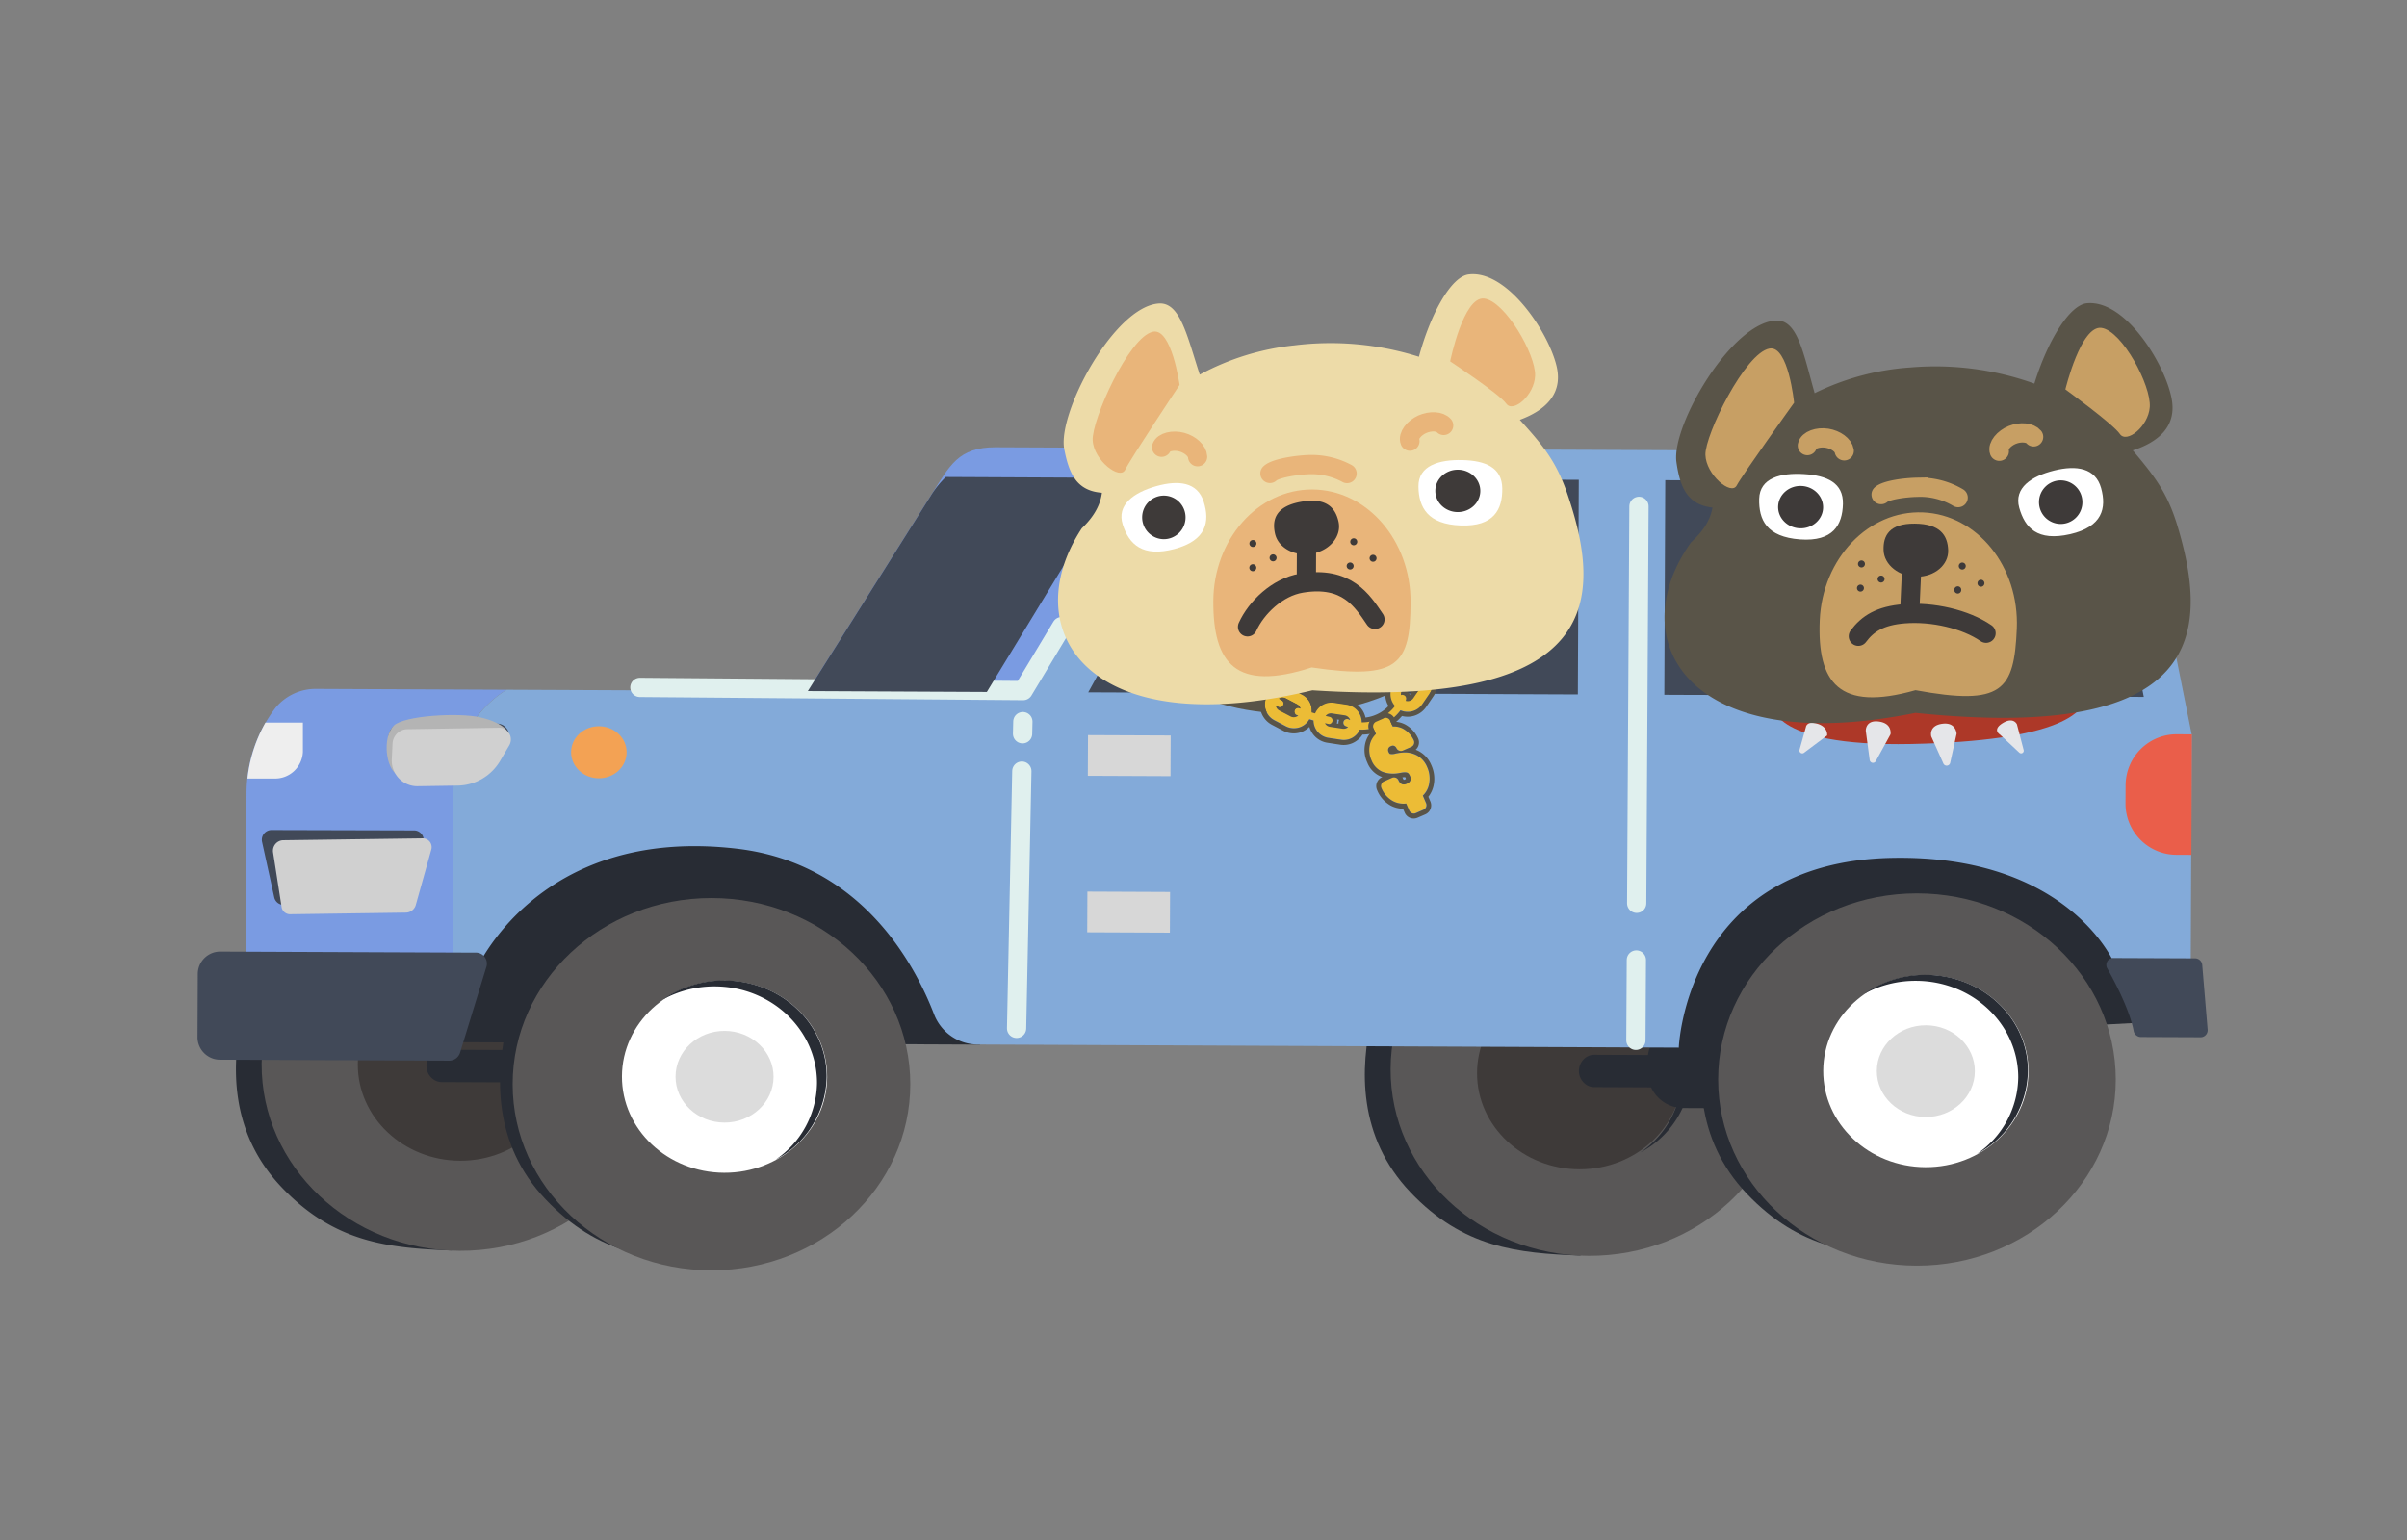
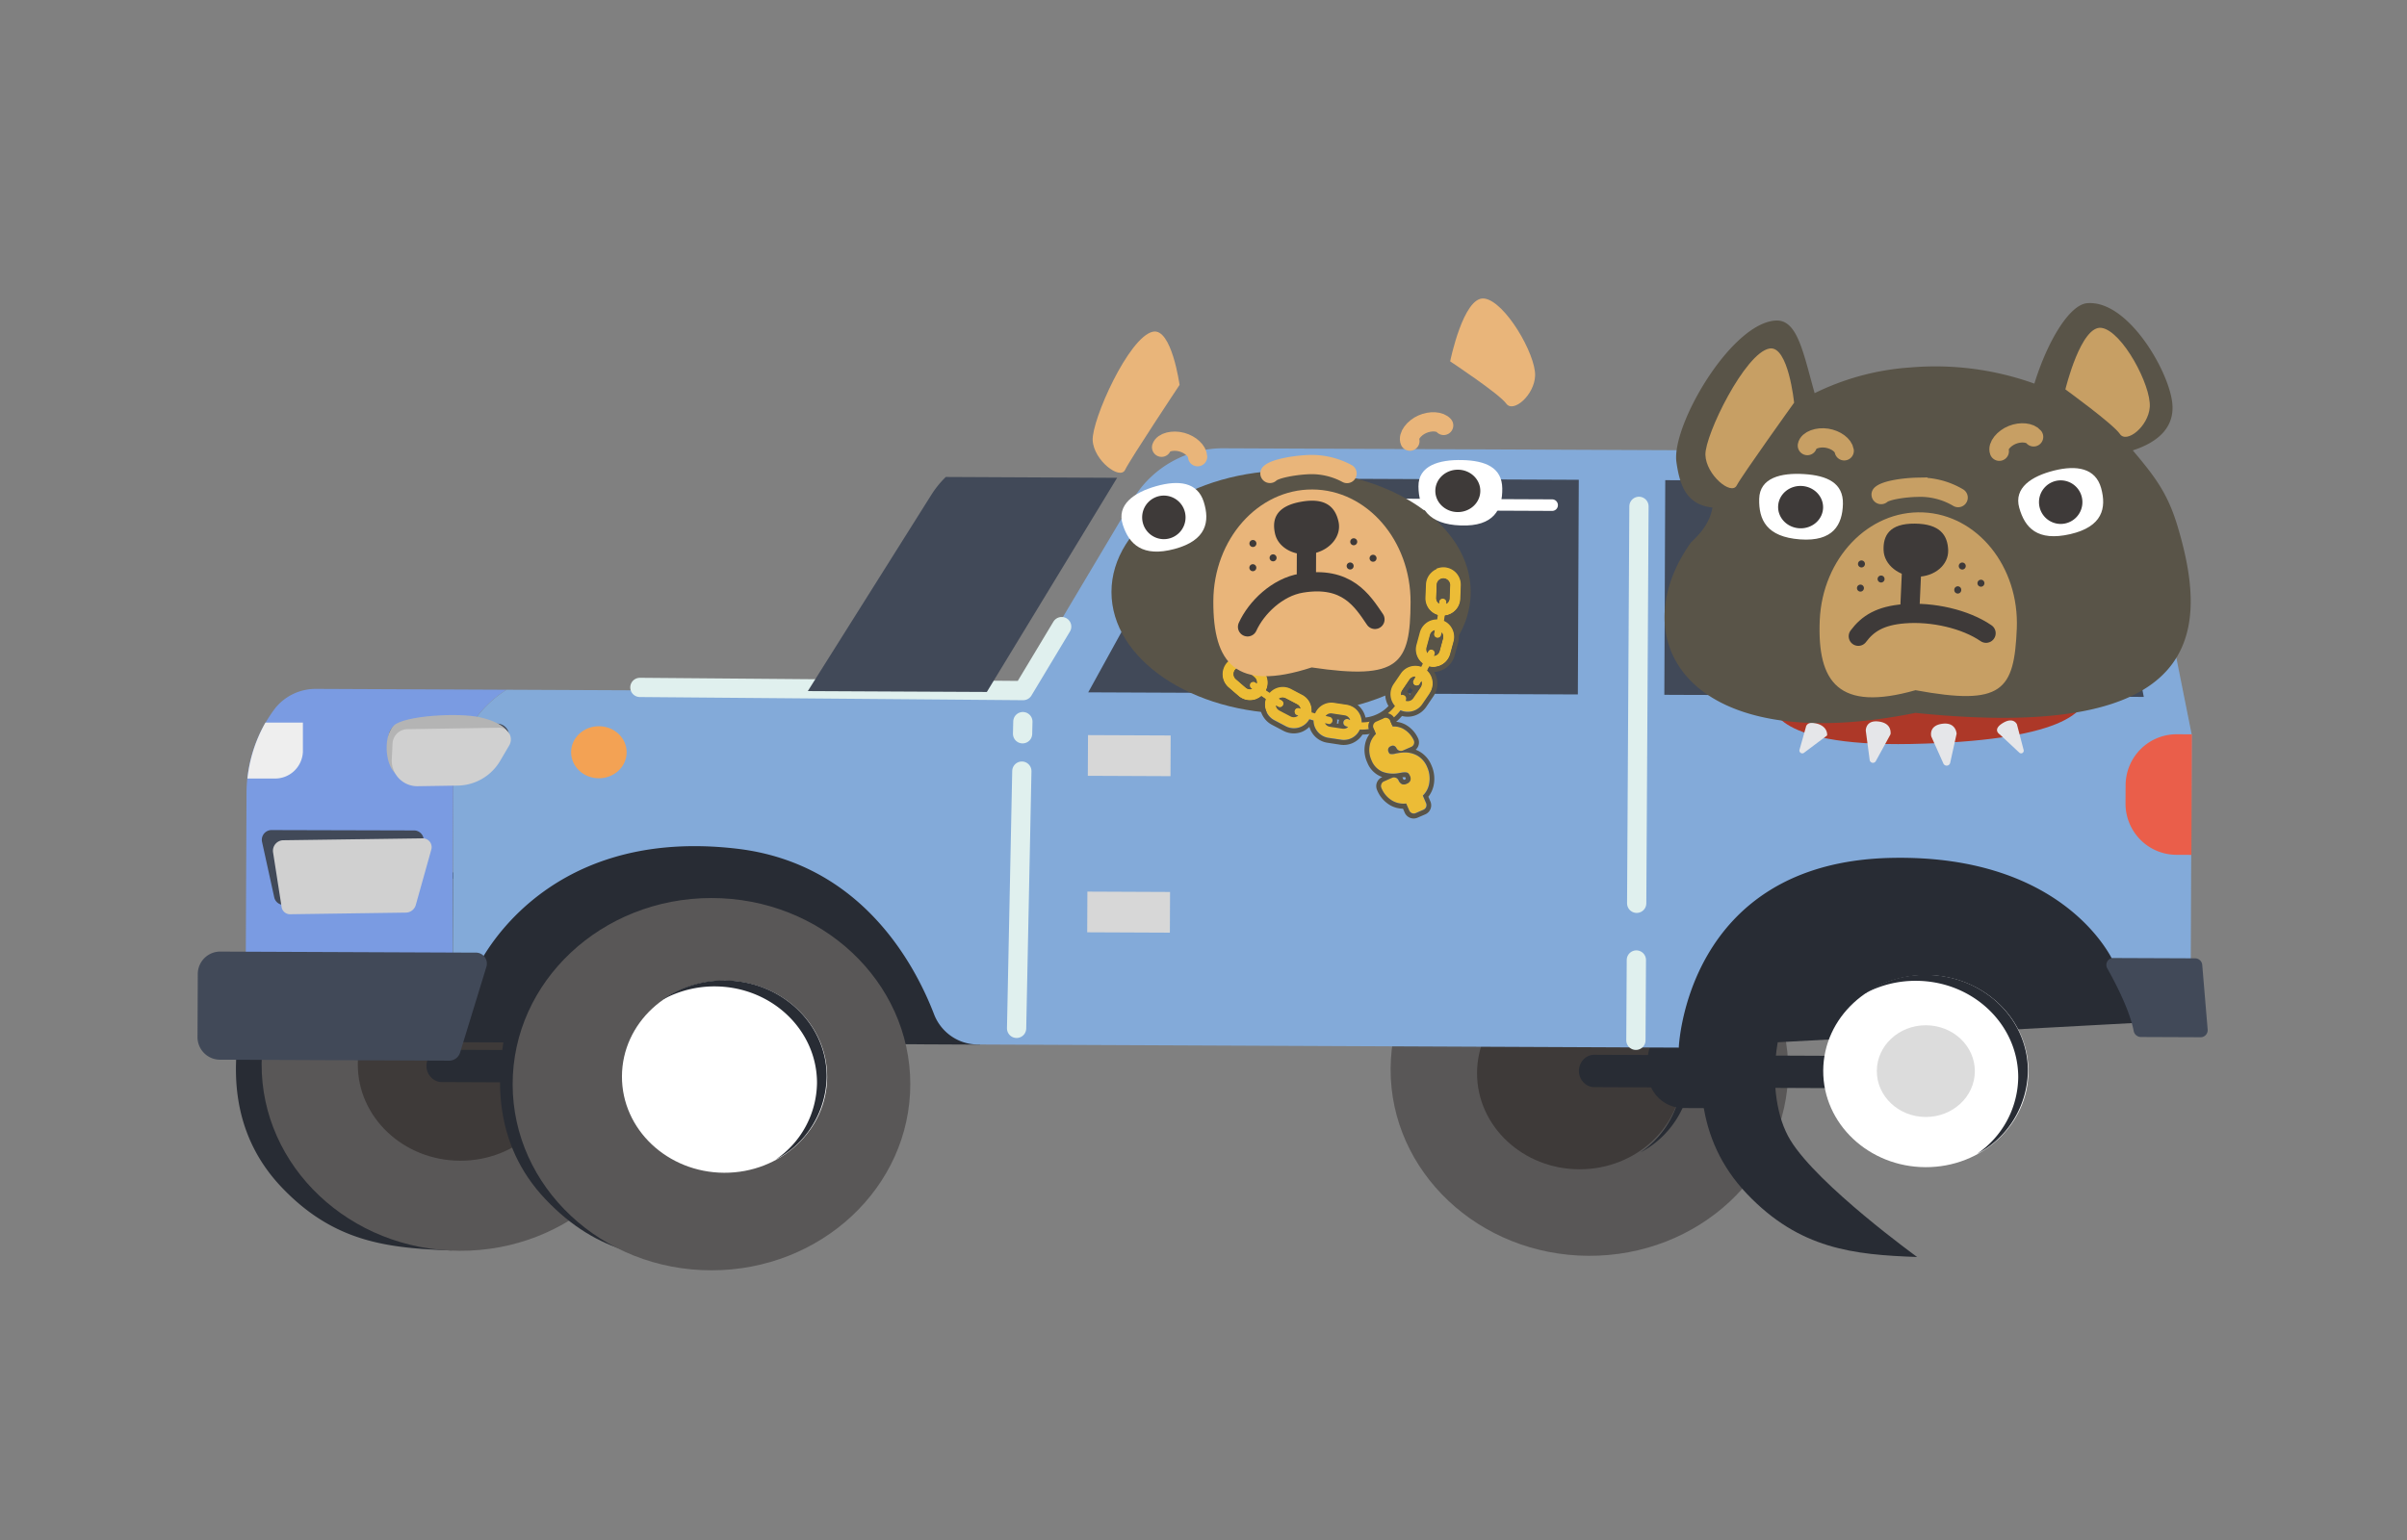
<svg xmlns="http://www.w3.org/2000/svg" width="250" height="160" fill="none">
  <rect width="100%" height="100%" fill="#808080" stroke="none" />
  <g clip-path="url(#a)">
-     <path d="m174.216 94.603-1.069-1.272s-6.347-3.492-15.627-1.659c-9.28 1.834-13.777 8.601-15.01 13.868-1.281 5.471-1.493 12.577 3.982 18.333 5.476 5.757 11.076 6.337 17.693 6.574 0 0-10.296-7.444-13.161-12.136-2.865-4.692-1.883-14.096 2.687-18.44 4.57-4.344 20.505-5.267 20.505-5.267Z" fill="#282C34" />
    <path d="M185.733 111.225c.046-10.681-9.161-19.38-20.566-19.43-11.404-.05-20.686 8.568-20.733 19.249-.046 10.681 9.161 19.38 20.565 19.43 11.405.05 20.687-8.568 20.734-19.249Z" fill="#595757" />
    <path d="M174.727 111.505c0-5.512-4.772-9.979-10.657-9.979-5.886 0-10.658 4.467-10.658 9.979 0 5.511 4.772 9.979 10.658 9.979 5.885 0 10.657-4.468 10.657-9.979Z" fill="#3E3A39" />
    <path d="M174.683 111.776c0-5.51-4.734-9.999-10.618-10.023a11.136 11.136 0 0 0-5.404 1.35 11.086 11.086 0 0 1 6.405-1.974c5.89.029 10.643 4.518 10.595 10.027a9.904 9.904 0 0 1-1.474 5.025 9.853 9.853 0 0 1-3.823 3.562 9.763 9.763 0 0 0 4.319-7.967Z" fill="#282C34" />
    <path d="m193.556 113.067-27.979-.121c-.353 0-.695-.127-.963-.358a1.715 1.715 0 0 1-.457-2.057c.107-.229.263-.432.457-.594.271-.224.611-.347.963-.348l27.979.121v3.357Z" fill="#282C34" />
    <path d="m181.84 115.151-7.001-.03a3.717 3.717 0 0 1-2.625-1.105 3.746 3.746 0 0 1-1.077-2.646l.006-1.315c.004-.991.4-1.939 1.1-2.636a3.704 3.704 0 0 1 2.634-1.082l7.002.03-.039 8.784ZM56.969 94.086l-1.074-1.292s-6.347-3.487-15.627-1.659c-9.28 1.829-13.773 8.6-15.01 13.869-1.281 5.47-1.488 12.576 3.982 18.337 5.471 5.761 11.076 6.337 17.693 6.574 0 0-10.296-7.444-13.161-12.136-2.865-4.693-1.883-14.096 2.687-18.445 4.57-4.348 20.51-5.248 20.51-5.248Z" fill="#282C34" />
    <path d="M68.47 110.704c.047-10.681-9.16-19.38-20.565-19.43-11.404-.05-20.687 8.569-20.733 19.249-.047 10.681 9.16 19.38 20.565 19.43 11.404.05 20.687-8.568 20.733-19.249Z" fill="#595757" />
    <path d="M58.478 110.66c.024-5.511-4.728-10-10.614-10.025-5.885-.026-10.676 4.421-10.7 9.932-.024 5.511 4.728 10 10.614 10.026 5.885.025 10.676-4.421 10.7-9.933Z" fill="#3E3A39" />
    <path d="M57.431 111.263c0-5.515-4.729-10.003-10.594-10.028a11.157 11.157 0 0 0-5.403 1.35 11.089 11.089 0 0 1 6.41-1.969c5.884.024 10.637 4.513 10.594 10.028a9.896 9.896 0 0 1-1.473 5.023 9.838 9.838 0 0 1-3.824 3.558 9.737 9.737 0 0 0 3.12-3.451 9.78 9.78 0 0 0 1.17-4.511Z" fill="#282C34" />
    <path d="m73.858 112.54-27.98-.116a1.525 1.525 0 0 1-.963-.358 1.717 1.717 0 0 1-.622-1.326 1.72 1.72 0 0 1 .622-1.325c.27-.228.611-.353.964-.353l27.979.121v3.357ZM222.517 106.237l-48.156 2.607s-2.452-6.772-.997-9.007c1.454-2.234 5.547-7.526 7.103-8.494 1.555-.967 4.512-3.1 7.792-3.763 3.279-.663 6.496-1.22 10.112-.997 3.617.223 4.498-.343 8.49.716 3.993 1.06 9.531 4.199 10.691 5.505 1.161 1.306 5.115 12.446 4.965 13.433Z" fill="#282C34" />
-     <path d="m137.338 46.618-33.946-.15c-3.852 0-4.739 1.877-6.68 4.968l-12.809 20.36 21.854.106 31.581-25.284Z" fill="#7A9BE2" />
    <path d="m101.784 108.53-55.64-.257s-2.64-5.688 5.388-13.345c8.028-7.658 11.996-9.723 21.724-9.056 9.727.668 18.93 4.354 21.67 7.991 2.74 3.638 6.858 14.667 6.858 14.667Z" fill="#282C34" />
    <path d="m46.996 100.955-21.473-.092.082-18.6a14.625 14.625 0 0 1 3.014-8.73 5.397 5.397 0 0 1 4.214-1.96l19.783.088a11.79 11.79 0 0 0-4.016 4.208 11.852 11.852 0 0 0-1.522 5.626l-.082 19.46Z" fill="#7A9BE2" />
    <path d="m52.616 71.66 53.141.243 12-20.157a10.941 10.941 0 0 1 4.049-3.837 10.878 10.878 0 0 1 5.404-1.334l87.559.372c4.064 0 7.546 2.738 8.293 6.482l4.579 22.895-.101 23.702-7.994-.034s-4.777-11.246-23.115-10.86c-21.353.455-22.066 19.712-22.066 19.712l-72.721-.324a4.868 4.868 0 0 1-2.765-.815 4.909 4.909 0 0 1-1.83-2.237c-2.017-5.282-7.593-15.765-20.485-17.288-20.818-2.458-27.213 12.784-27.213 12.784H47.02l.082-19.46a11.853 11.853 0 0 1 1.51-5.626c.963-1.72 2.34-3.17 4.004-4.217Z" fill="#83AAD9" />
    <path d="m66.46 71.419 39.812.329 3.997-6.647M169.959 99.74l-.048 8.345M170.229 52.607l-.236 41.242M106.132 80.116l-.544 26.726M106.238 74.974l-.029 1.263" stroke="#E0F0EE" stroke-width="2" stroke-linecap="round" stroke-linejoin="round" />
    <path d="m84.394 95.339-1.069-1.272s-6.347-3.493-15.627-1.66c-9.28 1.834-13.777 8.596-15.01 13.869-1.281 5.471-1.493 12.576 3.978 18.333 5.47 5.756 11.076 6.336 17.693 6.573 0 0-10.292-7.444-13.157-12.136-2.865-4.692-1.883-14.096 2.687-18.444 4.57-4.349 20.505-5.263 20.505-5.263Z" fill="#282C34" />
    <path d="M94.546 112.641c0-10.68-9.245-19.339-20.65-19.339-11.404 0-20.65 8.659-20.65 19.339 0 10.681 9.246 19.34 20.65 19.34 11.405 0 20.65-8.659 20.65-19.34Z" fill="#595757" />
    <path d="M85.912 111.914c.024-5.511-4.728-10-10.614-10.026-5.885-.026-10.676 4.421-10.7 9.933-.024 5.511 4.728 10 10.614 10.025 5.885.026 10.676-4.421 10.7-9.932Z" fill="#fff" />
    <path d="M84.857 112.511c0-5.51-4.73-9.999-10.595-10.028a11.195 11.195 0 0 0-5.403 1.355 11.075 11.075 0 0 1 6.405-1.974c5.885.029 10.638 4.518 10.594 10.028a9.9 9.9 0 0 1-1.472 5.025 9.837 9.837 0 0 1-3.825 3.561 9.745 9.745 0 0 0 3.124-3.452 9.794 9.794 0 0 0 1.172-4.515Z" fill="#282C34" />
-     <path d="M80.345 111.89c.011-2.632-2.258-4.775-5.07-4.787-2.81-.013-5.099 2.111-5.11 4.742-.012 2.631 2.258 4.775 5.07 4.787 2.81.012 5.099-2.111 5.11-4.742Z" fill="#DCDCDC" />
    <path d="m209.154 94.754-1.069-1.273s-6.347-3.492-15.627-1.659c-9.28 1.833-13.778 8.601-15.011 13.868-1.281 5.471-1.492 12.577 3.983 18.333 5.475 5.757 11.076 6.337 17.693 6.574 0 0-10.296-7.444-13.162-12.132-2.865-4.687-1.882-14.1 2.688-18.444 4.57-4.344 20.505-5.267 20.505-5.267Z" fill="#282C34" />
-     <path d="M219.753 112.158c0-10.681-9.245-19.34-20.649-19.34-11.405 0-20.65 8.659-20.65 19.34 0 10.68 9.245 19.339 20.65 19.339 11.404 0 20.649-8.659 20.649-19.339Z" fill="#595757" />
    <path d="M210.681 111.332c.024-5.511-4.728-10-10.613-10.026-5.886-.025-10.677 4.422-10.701 9.933-.024 5.511 4.728 10 10.614 10.026 5.886.025 10.676-4.421 10.7-9.933Z" fill="#fff" />
    <path d="M209.621 111.93c0-5.514-4.734-10.003-10.595-10.027a11.145 11.145 0 0 0-5.403 1.349 11.042 11.042 0 0 1 6.405-1.968c5.89.024 10.643 4.513 10.595 10.022a9.904 9.904 0 0 1-1.474 5.025 9.84 9.84 0 0 1-3.824 3.561 9.738 9.738 0 0 0 3.124-3.45 9.79 9.79 0 0 0 1.172-4.512Z" fill="#282C34" />
    <path d="M205.115 111.308c.011-2.632-2.259-4.775-5.07-4.787-2.811-.012-5.099 2.111-5.111 4.742-.011 2.632 2.259 4.775 5.07 4.787 2.811.012 5.099-2.111 5.111-4.742Z" fill="#DCDCDC" />
    <path d="m49.36 98.976-26.409-.11a2.325 2.325 0 0 0-1.666.625 2.346 2.346 0 0 0-.742 1.623l-.029 6.71a2.352 2.352 0 0 0 1.509 2.123c.287.109.593.16.9.15l23.697.102a1.192 1.192 0 0 0 1.16-.818l2.75-8.968a1.147 1.147 0 0 0-.643-1.344 1.13 1.13 0 0 0-.527-.093ZM218.877 53.197l3.785 19.209-49.799-.218.096-22.3 41.925.18a3.998 3.998 0 0 1 2.55.851 4.035 4.035 0 0 1 1.443 2.278ZM163.978 49.85l-.096 22.3-50.854-.219 9.381-17.031a10.374 10.374 0 0 1 3.871-3.849 10.31 10.31 0 0 1 5.279-1.342l32.419.14ZM98.234 49.555l17.794.087-13.532 22.25-18.593-.091 12.81-20.36c.43-.688.94-1.321 1.522-1.886ZM51.561 75.182l-9.699-.043a1.44 1.44 0 0 0-1.372.845c-.079.174-.123.362-.13.553v1.64c.029.762.356 1.483.91 2.006a2.882 2.882 0 0 0 2.051.784h4.21a4.96 4.96 0 0 0 2.487-.629 4.99 4.99 0 0 0 1.846-1.79l.877-1.533a1.267 1.267 0 0 0-.546-1.695 1.252 1.252 0 0 0-.634-.138Z" fill="#414958" />
    <path d="M52.64 75.898s-.482-.842-2.745-1.364c-2.264-.523-7.917-.18-8.986.842-1.07 1.02-.963 3.87.1 4.924 1.065 1.054 7.345 0 8.997-1.113 1.651-1.112 2.634-3.289 2.634-3.289Z" fill="#B4B4B4" />
    <path d="m51.802 75.608-9.492.15c-.39.006-.764.158-1.048.426a1.575 1.575 0 0 0-.488 1.025l-.082 1.678a2.674 2.674 0 0 0 .767 2.012 2.653 2.653 0 0 0 1.997.784l4.118-.063a5.198 5.198 0 0 0 2.513-.712 5.226 5.226 0 0 0 1.854-1.847l.93-1.586a1.216 1.216 0 0 0-1.07-1.867Z" fill="#D0D0D0" />
    <path d="M27.57 75.076h3.89v3.042a2.908 2.908 0 0 1-.925 1.998 2.883 2.883 0 0 1-2.055.77H25.7c.22-2.045.857-4.023 1.87-5.81Z" fill="#EEE" />
    <path d="M43.018 86.279a1.003 1.003 0 0 1 .967.795c.032.148.03.3-.004.448l-1.286 5.756a1.007 1.007 0 0 1-.963.789l-12.29-.054a.994.994 0 0 1-.962-.798l-1.262-5.742a1.016 1.016 0 0 1 .533-1.127c.134-.067.28-.103.43-.106l14.837.039Z" fill="#414958" />
    <path d="M43.909 87.101a.913.913 0 0 1 .912.778.923.923 0 0 1-.036.431l-1.598 5.708a1.09 1.09 0 0 1-1.002.798l-12.04.17a.884.884 0 0 1-.9-.774l-.886-5.674a1.099 1.099 0 0 1 .596-1.126c.136-.068.284-.106.435-.113l14.519-.198Z" fill="#D0D0D0" />
    <path d="M65.085 78.167c.007-1.493-1.28-2.71-2.872-2.716-1.593-.007-2.89 1.198-2.897 2.691-.006 1.493 1.28 2.71 2.873 2.717 1.593.007 2.89-1.198 2.896-2.692Z" fill="#F3A254" />
    <path d="m112.985 80.603 8.587.038.018-4.228-8.586-.037-.019 4.227ZM112.921 96.862l8.586.037.019-4.227-8.586-.038-.019 4.228Z" fill="#D7D7D7" style="mix-blend-mode:screen" />
    <path d="m227.969 99.567-8.428-.034a.718.718 0 0 0-.765.685.726.726 0 0 0 .081.369c.862 1.529 2.36 4.407 2.76 6.555a.775.775 0 0 0 .756.599l6.154.025a.737.737 0 0 0 .722-.473.736.736 0 0 0 .049-.301l-.568-6.773a.75.75 0 0 0-.761-.652Z" fill="#414958" />
-     <path d="m227.608 88.818-1.57-.007a5.285 5.285 0 0 1-3.738-1.575 5.335 5.335 0 0 1-1.536-3.77l.009-1.88a5.335 5.335 0 0 1 1.567-3.757 5.286 5.286 0 0 1 3.753-1.542l1.57.007-.055 12.577v-.053Z" fill="#EA5E4A" />
+     <path d="m227.608 88.818-1.57-.007a5.285 5.285 0 0 1-3.738-1.575 5.335 5.335 0 0 1-1.536-3.77l.009-1.88a5.335 5.335 0 0 1 1.567-3.757 5.286 5.286 0 0 1 3.753-1.542l1.57.007-.055 12.577v-.053" fill="#EA5E4A" />
    <path d="m186.275 53.187 28.046.121a.596.596 0 0 0 .597-.6.601.601 0 0 0-.597-.6l-28.046-.12a.596.596 0 0 0-.598.6.601.601 0 0 0 .598.6ZM134.94 52.965l26.274.116a.596.596 0 0 0 .597-.6.601.601 0 0 0-.597-.6l-26.274-.116a.596.596 0 0 0-.598.6.601.601 0 0 0 .598.6Z" fill="#fff" />
    <path d="M152.753 61.507c0-6.978-8.353-12.634-18.656-12.634-10.304 0-18.656 5.656-18.656 12.634 0 6.978 8.352 12.635 18.656 12.635 10.303 0 18.656-5.657 18.656-12.635Z" fill="#595448" />
    <path d="m135.142 75.477-.188.073a1.823 1.823 0 0 1-1.397-.126l-1.184-.624a1.85 1.85 0 0 1-.978-1.795 1.831 1.831 0 0 1 2.673-1.465l1.185.624c.306.16.56.404.734.703a1.85 1.85 0 0 1-.065 1.958 1.834 1.834 0 0 1-.78.652Zm-2.206-2.955a.676.676 0 0 0-.337.319.708.708 0 0 0 .294.953l1.189.624a.708.708 0 0 0 .545.054.702.702 0 0 0 .419-.354.718.718 0 0 0-.082-.792.707.707 0 0 0-.217-.175l-1.185-.62a.665.665 0 0 0-.534-.048l-.092.039ZM130.572 72.585a1.805 1.805 0 0 1-1.922-.285l-1.016-.876a1.851 1.851 0 0 1-.678-1.263 1.85 1.85 0 0 1 .432-1.368 1.828 1.828 0 0 1 2-.537c.232.082.444.21.625.376l1.016.871a1.838 1.838 0 0 1-.481 3.081h.024Zm-2.032-3.203a.695.695 0 0 0-.419.702.692.692 0 0 0 .245.483l1.016.876a.704.704 0 0 0 1.087-.857.696.696 0 0 0-.172-.217l-1.016-.876a.707.707 0 0 0-.741-.11ZM140.319 76.696a1.805 1.805 0 0 1-1.002.13l-1.324-.198a1.83 1.83 0 0 1-1.201-.726 1.844 1.844 0 0 1 .385-2.572c.39-.29.88-.412 1.36-.34l1.319.2a1.818 1.818 0 0 1 1.204.725c.143.195.247.416.304.65a1.848 1.848 0 0 1-.324 1.564 1.835 1.835 0 0 1-.721.567Zm-2.336-2.535a.704.704 0 0 0-.284 1.05.703.703 0 0 0 .481.28l1.325.199a.7.7 0 0 0 .799-.595.707.707 0 0 0-.592-.803l-1.324-.198a.702.702 0 0 0-.405.067Z" fill="#ECBC36" />
    <path d="M133.095 73.445a.363.363 0 0 1-.337 0 29.788 29.788 0 0 1-2.817-1.905.384.384 0 0 1-.068-.532.385.385 0 0 1 .252-.143.373.373 0 0 1 .278.08c.875.669 1.788 1.286 2.735 1.848a.369.369 0 0 1 .172.232.365.365 0 0 1-.042.286.337.337 0 0 1-.173.134ZM138.2 75.187a.363.363 0 0 1-.227 0 29.702 29.702 0 0 1-3.269-.924.379.379 0 0 1-.212-.195.389.389 0 0 1 .06-.416.367.367 0 0 1 .407-.1c1.04.36 2.099.66 3.173.9a.384.384 0 0 1 .289.45.392.392 0 0 1-.221.285ZM149.603 69.136a1.835 1.835 0 0 1-2.499-2.167l.351-1.297a1.85 1.85 0 0 1 .858-1.117 1.815 1.815 0 0 1 1.391-.174 1.788 1.788 0 0 1 1.108.86 1.835 1.835 0 0 1 .178 1.394l-.351 1.296a1.84 1.84 0 0 1-.858 1.113l-.178.092Zm-.915-1.007a.697.697 0 0 0 .862-.483l.352-1.297a.718.718 0 0 0-.068-.537.722.722 0 0 0-.428-.333.71.71 0 0 0-.862.483l-.352 1.297a.718.718 0 0 0 .068.537.69.69 0 0 0 .428.329v.004ZM150.595 63.805a1.784 1.784 0 0 1-.804.15 1.82 1.82 0 0 1-1.643-1.202 1.84 1.84 0 0 1-.11-.709l.053-1.34a1.856 1.856 0 0 1 .566-1.317 1.84 1.84 0 0 1 1.336-.507 1.821 1.821 0 0 1 1.292.612 1.83 1.83 0 0 1 .461 1.358l-.053 1.344a1.833 1.833 0 0 1-1.098 1.61Zm-.963-3.676a.707.707 0 0 0-.419.619l-.053 1.345a.716.716 0 0 0 .394.715.7.7 0 0 0 .959-.378.708.708 0 0 0 .049-.284l.053-1.34a.72.72 0 0 0-.183-.508.714.714 0 0 0-.482-.227.744.744 0 0 0-.313.058h-.005ZM146.974 73.78a1.828 1.828 0 0 1-1.761-.163 1.826 1.826 0 0 1-.488-2.546l.756-1.108a1.804 1.804 0 0 1 1.17-.77 1.814 1.814 0 0 1 1.373.286 1.851 1.851 0 0 1 .481 2.554l-.756 1.113c-.195.279-.463.498-.775.633Zm-.265-3.445a.72.72 0 0 0-.299.252l-.751 1.108a.72.72 0 0 0-.009.786.707.707 0 0 0 .192.195.7.7 0 0 0 .963-.183l.752-1.113a.684.684 0 0 0 .11-.527.692.692 0 0 0-.293-.45.683.683 0 0 0-.665-.068Z" fill="#ECBC36" />
    <path d="M149.492 66.233a.34.34 0 0 1-.231.024.378.378 0 0 1-.284-.45c.233-1.079.403-2.17.511-3.27a.373.373 0 0 1 .254-.354.377.377 0 0 1 .417.125.379.379 0 0 1 .075.292 28.251 28.251 0 0 1-.525 3.387.356.356 0 0 1-.217.246ZM143.478 75.347a4.52 4.52 0 0 1-3.723.072.383.383 0 0 1-.159-.513.377.377 0 0 1 .482-.16 4.13 4.13 0 0 0 3.073-.096 4.157 4.157 0 0 0 2.162-2.196.373.373 0 0 1 .468-.294.38.38 0 0 1 .234.19.369.369 0 0 1 .041.15.362.362 0 0 1-.021.152 4.534 4.534 0 0 1-2.557 2.695ZM147.311 71.191a.372.372 0 0 1-.44-.088.373.373 0 0 1-.094-.217.374.374 0 0 1 .052-.231 29.57 29.57 0 0 0 1.503-2.951.379.379 0 0 1 .353-.242.378.378 0 0 1 .373.395.39.39 0 0 1-.037.147 29.056 29.056 0 0 1-1.546 3.033.349.349 0 0 1-.164.154Z" fill="#ECBC36" />
    <path d="M151.245 59.529a1.83 1.83 0 0 0-1.271-.59A1.83 1.83 0 0 0 148.218 60c-.103.221-.16.46-.17.703l-.053 1.34a1.83 1.83 0 0 0 1.286 1.829c0 .14-.044.29-.068.445a1.824 1.824 0 0 0-1.132.366 1.839 1.839 0 0 0-.669.988l-.351 1.297a1.846 1.846 0 0 0 .664 1.934 8.032 8.032 0 0 1-.168.339 1.825 1.825 0 0 0-2.119.697l-.756 1.107a1.85 1.85 0 0 0 .149 2.264 4.135 4.135 0 0 1-1.7 1.335 4.25 4.25 0 0 1-1.758.368 1.852 1.852 0 0 0-.441-1.208 1.835 1.835 0 0 0-1.119-.626l-1.32-.198a1.84 1.84 0 0 0-1.926 1.093l-.361-.106a1.839 1.839 0 0 0-.963-1.814l-1.185-.624a1.821 1.821 0 0 0-2.21.406l-.366-.251c.137-.293.197-.616.173-.939a1.828 1.828 0 0 0-.635-1.252l-1.017-.871a1.775 1.775 0 0 0-1.329-.44 1.83 1.83 0 0 0-1.601 1.263 1.844 1.844 0 0 0 .551 1.968l1.017.876a1.795 1.795 0 0 0 1.329.435 1.83 1.83 0 0 0 1.05-.44l.452.31a1.85 1.85 0 0 0 .901 2.196l1.184.623a1.847 1.847 0 0 0 1.585.053c.362-.159.663-.432.857-.778l.438.126c.003.437.162.859.447 1.19.285.33.678.548 1.109.614l1.324.198a1.814 1.814 0 0 0 1.926-1.06 5.06 5.06 0 0 0 4.228-2.003 1.851 1.851 0 0 0 1.493.001c.314-.138.583-.363.776-.648l.756-1.108a1.845 1.845 0 0 0-.26-2.375l.207-.411a1.827 1.827 0 0 0 2.186-1.306l.351-1.296a1.814 1.814 0 0 0-.178-1.394 1.794 1.794 0 0 0-.818-.754l.082-.542a1.802 1.802 0 0 0 1.03-.474 1.83 1.83 0 0 0 .588-1.277l.043-1.301a1.833 1.833 0 0 0-.482-1.34Zm-21.372 12.093a.681.681 0 0 1-.51-.165l-1.016-.875a.691.691 0 0 1-.246-.484.722.722 0 0 1 .384-.69.664.664 0 0 1 .266-.07.702.702 0 0 1 .511.165l1.016.876a.71.71 0 0 1 .246.483c.004.054.004.107 0 .16l-.131-.102a.367.367 0 0 0-.277-.079.37.37 0 0 0-.252.142.386.386 0 0 0 .067.532l.096.078a.444.444 0 0 1-.134.01l-.02.019Zm4.185 2.815-1.184-.624a.689.689 0 0 1-.342-.411.451.451 0 0 1 0-.116l.231.14a.378.378 0 0 0 .515-.135.382.382 0 0 0-.135-.518c-.101-.058-.202-.116-.298-.179l.101-.053a.689.689 0 0 1 .607.024l1.184.62a.699.699 0 0 1 .352.45l-.125-.044a.372.372 0 0 0-.482.227.384.384 0 0 0 .226.484l.154.053a.715.715 0 0 1-.785.058l-.019.024Zm5.408 1.292-1.324-.199a.704.704 0 0 1-.52-.377l.332.073a.358.358 0 0 0 .226 0 .392.392 0 0 0 .222-.266.384.384 0 0 0-.289-.45l-.419-.097a.723.723 0 0 1 .27-.213.743.743 0 0 1 .385-.048l1.324.198a.71.71 0 0 1 .569.484 1.424 1.424 0 0 1-.159-.068.375.375 0 0 0-.482.16.382.382 0 0 0 .159.513s.12.058.294.12a.711.711 0 0 1-.569.15l-.019.02Zm8.086-4.325-.751 1.108a.713.713 0 0 1-.795.27c0-.062.034-.1.034-.11a.376.376 0 0 0-.26-.484.37.37 0 0 0-.251 0 .705.705 0 0 1 .111-.513l.751-1.108a.708.708 0 0 1 .636-.304c-.068.125-.14.246-.212.372a.382.382 0 0 0 .042.448.376.376 0 0 0 .608-.066l.173-.29a.709.709 0 0 1-.067.658l-.019.02Zm2.263-5.582a.718.718 0 0 1 .068.537l-.352 1.296a.697.697 0 0 1-.588.513c.039-.082.058-.135.063-.145a.372.372 0 0 0 .014-.296.365.365 0 0 0-.203-.215.37.37 0 0 0-.294-.001.384.384 0 0 0-.206.212l-.053.126a.705.705 0 0 1-.091-.566l.352-1.296a.692.692 0 0 1 .481-.484l-.072.334a.378.378 0 0 0 .284.45.34.34 0 0 0 .231-.025.36.36 0 0 0 .217-.26l.058-.267a.65.65 0 0 1 .11.068l-.019.02Zm.785-4.997-.053 1.34a.715.715 0 0 1-.221.484.703.703 0 0 1-.121.087v-.126a.381.381 0 0 0-.192-.392.378.378 0 0 0-.432.053.381.381 0 0 0-.122.276v.165a.785.785 0 0 1-.121-.102.719.719 0 0 1-.183-.508l.053-1.344a.71.71 0 0 1 .222-.484.701.701 0 0 1 .481-.189c.184.01.357.092.482.227a.712.712 0 0 1 .226.494l-.019.02Z" fill="#ECBC36" />
    <path d="M149.189 59.089c.254-.109.529-.16.804-.15a1.814 1.814 0 0 1 1.267.603 1.832 1.832 0 0 1 .467 1.327l-.053 1.345a1.83 1.83 0 0 1-1.618 1.75c0 .17-.053.349-.082.542.346.158.632.423.819.755a1.835 1.835 0 0 1 .178 1.393l-.352 1.297a1.833 1.833 0 0 1-1.035 1.204c-.362.16-.767.196-1.151.102l-.207.41a1.843 1.843 0 0 1 .26 2.376l-.756 1.107a1.825 1.825 0 0 1-1.522.806c-.257 0-.511-.053-.746-.157a5.042 5.042 0 0 1-4.228 2.003 1.828 1.828 0 0 1-.787.854 1.812 1.812 0 0 1-1.14.205l-1.324-.199a1.827 1.827 0 0 1-1.109-.614 1.843 1.843 0 0 1-.446-1.19l-.439-.126a1.828 1.828 0 0 1-2.441.726l-1.185-.624c-.384-.2-.685-.531-.848-.933a1.84 1.84 0 0 1-.043-1.263l-.452-.31a1.83 1.83 0 0 1-1.758.357 1.803 1.803 0 0 1-.621-.352l-1.016-.876a1.835 1.835 0 0 1-.552-1.966c.074-.23.193-.443.349-.626a1.87 1.87 0 0 1 1.252-.634 1.782 1.782 0 0 1 1.329.44l1.017.87c.311.26.527.617.614 1.014.088.396.041.811-.133 1.178l.371.252c.177-.197.394-.354.636-.46a1.82 1.82 0 0 1 1.574.053l1.185.624a1.839 1.839 0 0 1 .963 1.814l.361.107c.185-.436.53-.782.963-.968a1.78 1.78 0 0 1 .997-.135l1.32.198a1.841 1.841 0 0 1 1.56 1.834 4.254 4.254 0 0 0 1.758-.368 4.135 4.135 0 0 0 1.7-1.335 1.852 1.852 0 0 1-.15-2.264l.757-1.108a1.82 1.82 0 0 1 2.118-.696 6.97 6.97 0 0 0 .169-.339 1.846 1.846 0 0 1-.665-1.935l.352-1.296a1.835 1.835 0 0 1 1.801-1.354c.024-.155.048-.305.067-.446a1.825 1.825 0 0 1-1.285-1.828l.053-1.34a1.812 1.812 0 0 1 .587-1.277c.149-.143.322-.257.511-.339l-.015-.038Zm-19.133 12.49-.096-.078a.386.386 0 0 1-.067-.532.399.399 0 0 1 .144-.111.384.384 0 0 1 .385.048l.13.102a.85.85 0 0 0 0-.16.69.69 0 0 0-.245-.484l-1.016-.875a.703.703 0 0 0-.511-.165.664.664 0 0 0-.481.242.722.722 0 0 0-.096.785.691.691 0 0 0 .173.216l1.016.876a.692.692 0 0 0 .655.14l.009-.005Zm19.422-8.872v-.165a.375.375 0 0 1 .222-.314.339.339 0 0 1 .183-.029.37.37 0 0 1 .341.406v.126a.671.671 0 0 0 .121-.087.71.71 0 0 0 .221-.484l.053-1.34a.683.683 0 0 0-.041-.272.711.711 0 0 0-.623-.463.672.672 0 0 0-.308.058.689.689 0 0 0-.419.614l-.053 1.345a.683.683 0 0 0 .041.273.685.685 0 0 0 .262.337v-.005Zm-16.373 10.729a.366.366 0 0 1-.337 0l-.231-.14a.451.451 0 0 0 0 .116.688.688 0 0 0 .341.41l1.185.625a.696.696 0 0 0 .612 0 .69.69 0 0 0 .168-.102l-.154-.053a.38.38 0 0 1 .11-.733.372.372 0 0 1 .145.022l.126.044a.72.72 0 0 0-.352-.45l-1.185-.62a.687.687 0 0 0-.606-.024l-.102.054c.097.062.198.12.299.178a.39.39 0 0 1 .172.232.383.383 0 0 1-.042.286.339.339 0 0 1-.173.155h.024Zm15.164-5.597.053-.126a.39.39 0 0 1 .193-.198.374.374 0 0 1 .495.273.37.37 0 0 1-.014.21s-.024.064-.062.146a.697.697 0 0 0 .587-.513l.352-1.296a.723.723 0 0 0-.067-.537.738.738 0 0 0-.068-.097l-.058.266a.36.36 0 0 1-.216.261.343.343 0 0 1-.232.025.374.374 0 0 1-.234-.166.383.383 0 0 1-.05-.284l.073-.334-.106.034a.705.705 0 0 0-.4.484l-.352 1.296a.705.705 0 0 0 .092.566l.014-.01Zm-10.098 7.367a.358.358 0 0 1-.226 0l-.333-.072a.715.715 0 0 0 .52.377l1.325.198a.66.66 0 0 0 .375-.053.766.766 0 0 0 .188-.116c-.173-.063-.279-.116-.294-.12a.384.384 0 0 1-.159-.514.372.372 0 0 1 .183-.169.384.384 0 0 1 .323 0c.052.026.105.048.159.068a.709.709 0 0 0-.568-.484l-1.325-.198a.743.743 0 0 0-.385.048.73.73 0 0 0-.27.213l.419.097a.38.38 0 0 1 .289.45.382.382 0 0 1-.221.266v.01Zm7.349-2.99a.369.369 0 0 1 .25 0 .368.368 0 0 1 .234.186.395.395 0 0 1 .044.147.39.39 0 0 1-.018.152s0 .048-.034.11a.691.691 0 0 0 .795-.27l.751-1.108a.706.706 0 0 0 .082-.638l-.173.29a.351.351 0 0 1-.169.155.372.372 0 0 1-.439-.089.375.375 0 0 1-.042-.448c.072-.126.144-.247.211-.373a.695.695 0 0 0-.635.305l-.752 1.108a.704.704 0 0 0-.11.513l.005-.04Zm3.433-13.534a2.33 2.33 0 0 0-1.396 2.051l-.053 1.34a2.324 2.324 0 0 0 .616 1.679c.086.091.177.177.274.256l-.134.053a2.318 2.318 0 0 0-1.315 1.524l-.352 1.297a2.358 2.358 0 0 0 .246 1.818 2.321 2.321 0 0 0-1.806 1.016l-.751 1.108a2.336 2.336 0 0 0-.067 2.525 3.769 3.769 0 0 1-1.272.895c-.355.157-.732.26-1.117.305a2.343 2.343 0 0 0-1.926-1.804l-1.325-.2a2.335 2.335 0 0 0-1.271.17c-.259.12-.495.283-.698.484a2.306 2.306 0 0 0-1.156-1.417l-1.185-.62a2.288 2.288 0 0 0-2.008-.072l-.13.063a2.335 2.335 0 0 0-.245-1.25 2.32 2.32 0 0 0-.564-.714l-1.016-.876a2.297 2.297 0 0 0-1.69-.556 2.51 2.51 0 0 0-.756.189c-.362.159-.677.408-.916.723a2.354 2.354 0 0 0-.33 2.241c.138.371.368.701.668.959l1.016.87a2.297 2.297 0 0 0 1.69.557c.261-.019.517-.083.756-.189l.126-.063a2.348 2.348 0 0 0 1.242 2.259l1.185.624a2.314 2.314 0 0 0 2.013.073c.257-.12.492-.284.693-.484a2.299 2.299 0 0 0 1.888 1.654l1.324.203c.431.064.871.005 1.271-.169a2.37 2.37 0 0 0 1.031-.88 5.457 5.457 0 0 0 2.128-.484 5.39 5.39 0 0 0 1.975-1.451 2.33 2.33 0 0 0 2.514-.943l.751-1.108a2.342 2.342 0 0 0 .077-2.52c.279-.015.553-.08.809-.194a2.323 2.323 0 0 0 1.319-1.528l.352-1.297a2.346 2.346 0 0 0-.804-2.448l.13-.053c.238-.105.458-.249.65-.425a2.343 2.343 0 0 0 .746-1.626l.053-1.344c.022-.618-.2-1.22-.619-1.673a2.322 2.322 0 0 0-2.641-.552v.004Zm-19.59 12.161-.708-.61a.2.2 0 0 1-.019-.29.208.208 0 0 1 .072-.058.152.152 0 0 1 .067 0 .192.192 0 0 1 .15.049l.712.614a.815.815 0 0 0-.187.18.583.583 0 0 0-.087.13v-.015Zm20.279-9.084.038-.943a.206.206 0 0 1 .018-.078.187.187 0 0 1 .05-.063.12.12 0 0 1 .058-.038.176.176 0 0 1 .086 0 .228.228 0 0 1 .145.067.201.201 0 0 1 .053.15l-.034.934a.85.85 0 0 0-.154-.024.788.788 0 0 0-.26 0v-.005Zm-16.041 11.91a.651.651 0 0 0 .067-.098.945.945 0 0 0 .106-.28l.318.17a.991.991 0 0 0-.116.217 1.035 1.035 0 0 0-.043.164l-.332-.174Zm15.15-6.638.096-.348a.803.803 0 0 0 .275.111h.115l-.096.363a.844.844 0 0 0-.39-.145v.02Zm-2.61 4.838.294-.436a.883.883 0 0 0 .245.218l.077.039-.327.483a.886.886 0 0 0-.289-.31v.006Zm-7.291 3.294c0-.03 0-.058.024-.087a.956.956 0 0 0 0-.33l.217.035a.86.86 0 0 0-.073.406l-.173-.024h.005Z" fill="#595448" />
    <path d="M147.195 78.51a2.68 2.68 0 0 0-1.555-.314 5.51 5.51 0 0 0-.665.096 1.302 1.302 0 0 1-.597.04.216.216 0 0 1-.072-.059.483.483 0 0 1-.072-.116.487.487 0 0 1-.039-.387.444.444 0 0 1 .27-.247.419.419 0 0 1 .332-.034.485.485 0 0 1 .251.252.516.516 0 0 0 .664.237l.862-.377a.507.507 0 0 0 .312-.509.532.532 0 0 0-.057-.202 2.601 2.601 0 0 0-1.098-1.176 2.025 2.025 0 0 0-1.083-.232l-.255-.595a.52.52 0 0 0-.684-.266l-.804.353a.517.517 0 0 0-.265.682l.255.59c-.307.288-.525.66-.626 1.07a2.586 2.586 0 0 0 .173 1.692c.209.523.614.941 1.127 1.166.565.21 1.179.254 1.768.126l.183-.03c.481-.086.65 0 .703.035a.547.547 0 0 1 .086.092c.046.06.083.127.111.198a.618.618 0 0 1 .048.484.568.568 0 0 1-.351.329.673.673 0 0 1-.511.063.816.816 0 0 1-.375-.421.519.519 0 0 0-.67-.247l-.828.368a.49.49 0 0 0-.275.285.5.5 0 0 0 0 .397 2.697 2.697 0 0 0 1.238 1.383c.413.21.879.293 1.339.237l.318.726a.5.5 0 0 0 .283.277.515.515 0 0 0 .396-.006l.804-.354a.518.518 0 0 0 .265-.682l-.337-.783c.324-.31.547-.712.64-1.151a2.916 2.916 0 0 0-.202-1.844 2.415 2.415 0 0 0-1.007-1.146Z" fill="#ECBC36" />
    <path d="M143.709 74.621a.516.516 0 0 1 .684.266l.255.595c.376-.025.751.056 1.084.232.48.266.864.677 1.097 1.176a.516.516 0 0 1-.082.591.507.507 0 0 1-.173.12l-.862.377a.513.513 0 0 1-.664-.237.482.482 0 0 0-.251-.251.418.418 0 0 0-.332.033.441.441 0 0 0-.27.247.487.487 0 0 0 .039.387.48.48 0 0 0 .072.116c.02.025.044.044.072.058.204.032.411.016.607-.048.219-.046.441-.078.665-.097a2.68 2.68 0 0 1 1.555.314c.457.267.814.676 1.016 1.166.266.576.338 1.223.202 1.843-.093.44-.316.841-.64 1.151l.337.784a.516.516 0 0 1 .008.396.506.506 0 0 1-.273.286l-.804.353a.513.513 0 0 1-.679-.27l-.318-.726a2.322 2.322 0 0 1-1.339-.237 2.695 2.695 0 0 1-1.237-1.384.484.484 0 0 1 0-.396.474.474 0 0 1 .274-.286l.829-.367a.513.513 0 0 1 .669.246.8.8 0 0 0 .376.421.67.67 0 0 0 .51-.063.583.583 0 0 0 .352-.329.618.618 0 0 0-.049-.484.839.839 0 0 0-.11-.198.602.602 0 0 0-.087-.092c-.053-.038-.236-.12-.703-.033l-.183.029a3.149 3.149 0 0 1-1.767-.126 2.134 2.134 0 0 1-1.127-1.166 2.593 2.593 0 0 1-.174-1.693c.101-.41.319-.781.626-1.069l-.255-.59a.516.516 0 0 1 .1-.566.517.517 0 0 1 .165-.116l.804-.353-.019-.01Zm-.178-.45-.804.353a1.023 1.023 0 0 0-.525 1.34l.125.29a2.687 2.687 0 0 0-.52 1.045 3.056 3.056 0 0 0 .202 2.017 2.594 2.594 0 0 0 1.387 1.452l.197.072h-.043a1.023 1.023 0 0 0-.539.564 1.012 1.012 0 0 0 .019.78c.278.695.789 1.27 1.445 1.626.386.198.813.303 1.247.31l.178.41a1.01 1.01 0 0 0 1.334.523l.804-.348a1.015 1.015 0 0 0 .61-.955 1.005 1.005 0 0 0-.085-.39l-.207-.483c.262-.336.446-.726.539-1.142a3.394 3.394 0 0 0-.236-2.153 2.894 2.894 0 0 0-1.223-1.402 3.014 3.014 0 0 0-.399-.189 1.01 1.01 0 0 0 .231-1.224 3.092 3.092 0 0 0-1.31-1.393 2.6 2.6 0 0 0-.963-.285l-.13-.295a1.011 1.011 0 0 0-1.334-.527v.004Zm2.268 6.85a.724.724 0 0 1-.101-.165c0-.034-.034-.058-.048-.087.099-.022.201-.03.303-.024l.034.063c.017.038.029.079.033.12l-.081.05a.596.596 0 0 1-.14.043Z" fill="#595448" />
-     <path d="M161.739 38.366c-.617-3.415-5.071-10.37-9.198-9.858-1.83.227-3.973 4.121-5.167 8.557a30.418 30.418 0 0 0-12.935-1.185 26.36 26.36 0 0 0-9.829 3.042c-1.334-4.111-2.056-7.56-4.272-7.39-4.647.352-10.483 11.328-9.809 15.086.482 2.55 1.271 4.383 3.92 4.576-.222 1.795-1.445 3.067-2.095 3.7-6.891 10.512.564 22.484 23.958 16.825 30.084 1.964 30.238-9.476 26.453-20.49-1.166-3.387-2.611-5.065-4.912-7.614 2.653-.978 4.353-2.642 3.886-5.249Z" fill="#EDDBA8" />
    <path d="M156.032 50.75c.029 2.181-.876 3.966-4.305 3.845s-4.377-1.867-4.401-4.049c-.025-2.181 2.152-2.805 4.555-2.747 2.403.058 4.127.769 4.151 2.95ZM125.024 52.133c.65 2.05.299 4.005-3.024 4.9-3.323.895-4.739-.484-5.389-2.535-.65-2.05 1.151-3.333 3.472-3.986 2.321-.653 4.286-.435 4.941 1.62Z" fill="#fff" />
    <path d="M120.883 56.017a2.259 2.259 0 0 0 2.253-2.264 2.259 2.259 0 0 0-2.253-2.264 2.259 2.259 0 0 0-2.254 2.264 2.259 2.259 0 0 0 2.254 2.264ZM153.75 51c0-1.215-1.046-2.2-2.336-2.2-1.29 0-2.336.985-2.336 2.2 0 1.216 1.046 2.202 2.336 2.202 1.29 0 2.336-.986 2.336-2.201Z" fill="#3E3A39" />
    <path d="M146.507 62.572c-.029 6.438-1.185 8.116-10.272 6.772-7.898 2.568-10.238-.44-10.214-6.879.024-6.438 4.637-11.638 10.291-11.61 5.654.03 10.219 5.278 10.195 11.717Z" fill="#E9B57A" />
    <path d="M149.945 44.2c-.39-.436-1.353-.508-2.225-.121-.871.387-1.502 1.228-1.281 1.756M124.388 47.45c-.029-.59-.722-1.262-1.642-1.514-.92-.251-1.926 0-2.099.532" stroke="#E9B57A" stroke-width="2" stroke-miterlimit="10" stroke-linecap="round" />
    <path d="M150.619 37.544s1.373-6.772 3.525-6.53c2.153.241 5.38 5.804 5.298 8.015-.068 2.022-2.273 3.923-3 2.902-.728-1.02-5.823-4.387-5.823-4.387ZM122.515 39.991s-.819-5.94-2.764-5.529c-2.509.523-6.371 9.191-6.261 11.286.111 2.094 2.842 4.17 3.371 3.062.53-1.108 5.654-8.819 5.654-8.819Z" fill="#E9B57A" />
    <path d="M129.575 65.126c.91-2.003 3.096-4.127 5.586-4.538 4.729-.788 6.333 1.829 7.647 3.764" stroke="#3E3A39" stroke-width="2" stroke-linecap="round" stroke-linejoin="round" />
    <path d="M131.901 49.187c.481-.484 2.408-.827 3.79-.905a7.769 7.769 0 0 1 4.218.915" stroke="#E9B57A" stroke-width="2" stroke-miterlimit="10" stroke-linecap="round" />
    <path d="m135.7 56.269-.014 3.303" stroke="#3E3A39" stroke-width="2" stroke-linecap="round" stroke-linejoin="round" />
    <path d="M132.431 55.451c-.337-1.485.086-2.849 2.687-3.318 2.6-.47 3.573.575 3.905 2.065.333 1.49-.862 2.97-2.687 3.319-1.825.348-3.568-.576-3.905-2.066ZM140.603 56.65a.362.362 0 0 0 0-.725c-.2 0-.361.163-.361.363 0 .2.161.363.361.363ZM140.232 59.166a.362.362 0 0 0 0-.725.362.362 0 0 0 0 .725ZM142.611 58.363a.362.362 0 0 0 0-.725c-.2 0-.361.162-.361.362 0 .2.161.363.361.363ZM130.134 56.83a.362.362 0 1 0-.002-.725.362.362 0 0 0 .002.725ZM130.124 59.345a.362.362 0 0 0 0-.725c-.2 0-.361.162-.361.362 0 .2.161.363.361.363ZM132.228 58.32a.362.362 0 1 0 0-.725.362.362 0 0 0 0 .725Z" fill="#3E3A39" />
    <path d="M184.04 73.005s-.597 4.6 14.481 4.291c15.078-.31 18.983-3.188 18.092-6.085-.891-2.898-32.573 1.794-32.573 1.794Z" fill="#AD3828" />
    <path d="m189.771 76.41-2.379 1.786a.299.299 0 0 1-.482-.32l.66-2.346s.082-.677 1.204-.333c1.122.343.997 1.214.997 1.214ZM193.787 75.922l.405 3.038a.345.345 0 0 0 .274.289.344.344 0 0 0 .361-.168l1.498-2.733a.346.346 0 0 0 .043-.14c0-.257 0-1.065-1.199-1.239-1.43-.208-1.382.953-1.382.953ZM200.592 76.522l1.252 2.796a.372.372 0 0 0 .382.226.374.374 0 0 0 .33-.299l.665-3.013s-.048-1.234-1.498-1.035c-1.449.198-1.131 1.325-1.131 1.325ZM207.719 76.314l2.013 1.882a.272.272 0 0 0 .44-.097.273.273 0 0 0 .012-.174l-.698-2.67s-.351-.818-1.478-.126-.289 1.185-.289 1.185Z" fill="#E5E6E9" />
    <path d="M225.599 41.694c-.481-3.43-4.676-10.55-8.822-10.192-1.84.155-4.127 3.962-5.48 8.354a30.43 30.43 0 0 0-12.887-1.678 26.487 26.487 0 0 0-9.935 2.67c-1.175-4.155-1.772-7.629-3.992-7.546-4.657.179-10.898 10.927-10.363 14.705.361 2.563 1.103 4.43 3.742 4.726-.289 1.78-1.58 3.004-2.23 3.618-7.281 10.24-.279 22.488 23.313 17.714 29.982 3.1 30.569-8.325 27.198-19.48-1.04-3.43-2.407-5.156-4.623-7.792 2.688-.871 4.45-2.472 4.079-5.099Z" fill="#595448" />
    <path d="M191.413 52.36c-.053 2.177-1.026 3.928-4.445 3.681-3.491-.256-4.305-2.036-4.252-4.218.053-2.181 2.258-2.718 4.661-2.568 2.403.15 4.089.924 4.036 3.105ZM218.231 50.71c.573 2.076.145 4.01-3.207 4.785-3.424.783-4.714-.663-5.297-2.738-.583-2.075 1.276-3.285 3.621-3.87 2.346-.585 4.306-.256 4.883 1.824Z" fill="#fff" />
    <path d="M214.032 54.435a2.259 2.259 0 0 0 2.254-2.264 2.259 2.259 0 0 0-2.254-2.263 2.259 2.259 0 0 0-2.254 2.264 2.259 2.259 0 0 0 2.254 2.263ZM189.352 52.788c.051-1.215-.953-2.243-2.242-2.298-1.289-.054-2.374.887-2.425 2.101-.051 1.215.953 2.243 2.242 2.297 1.288.055 2.374-.886 2.425-2.1Z" fill="#3E3A39" />
    <path d="M209.472 65.31c-.27 6.433-1.488 8.063-10.518 6.399-7.989 2.269-10.219-.827-9.949-7.256.27-6.428 5.066-11.454 10.72-11.217 5.653.237 10.012 5.64 9.747 12.073Z" fill="#C79F64" />
    <path d="M211.22 45.39c-.371-.45-1.334-.561-2.215-.208-.882.353-1.551 1.17-1.349 1.702M191.548 46.84c-.092-.58-.862-1.165-1.801-1.315-.939-.15-1.927.208-2.028.77" stroke="#C79F64" stroke-width="2" stroke-miterlimit="10" stroke-linecap="round" />
    <path d="M214.518 40.456s1.623-6.72 3.766-6.39c2.143.329 5.158 5.979 4.999 8.223-.14 2.017-2.408 3.831-3.106 2.796-.698-1.035-5.659-4.63-5.659-4.63ZM186.342 41.84s-.597-5.965-2.552-5.631c-2.529.43-6.713 8.973-6.66 11.043.053 2.07 2.682 4.271 3.25 3.188.568-1.084 5.962-8.6 5.962-8.6Z" fill="#C79F64" />
    <path d="M195.381 51.383c.515-.46 2.408-.735 3.819-.76a7.727 7.727 0 0 1 4.18 1.075" stroke="#C79F64" stroke-width="2" stroke-miterlimit="10" stroke-linecap="round" />
    <path d="M203.808 59.171a.362.362 0 1 0 0-.725.362.362 0 0 0 0 .725ZM203.341 61.667c.2 0 .361-.163.361-.363a.362.362 0 1 0-.722 0c0 .2.162.363.361.363ZM205.749 60.956c.2 0 .361-.163.361-.363a.361.361 0 1 0-.722 0c0 .2.162.363.361.363ZM193.339 58.953c.2 0 .361-.162.361-.363a.361.361 0 1 0-.722 0c0 .2.162.363.361.363ZM193.233 61.464c.2 0 .361-.163.361-.363a.361.361 0 1 0-.722 0c0 .2.162.363.361.363ZM195.376 60.52c.2 0 .361-.162.361-.362a.361.361 0 1 0-.722 0c0 .2.162.363.361.363Z" fill="#3E3A39" />
    <path d="M193.012 66.103c.963-1.297 2.263-2.143 4.777-2.337 2.928-.232 6.342.547 8.49 2.022M198.535 59.476l-.149 3.299" stroke="#3E3A39" stroke-width="2" stroke-linecap="round" stroke-linejoin="round" />
    <path d="M195.636 57.163c-.057-1.523.612-2.786 3.251-2.761 2.639.024 3.405 1.233 3.458 2.757.052 1.523-1.397 2.762-3.251 2.762-1.854 0-3.405-1.234-3.458-2.758Z" fill="#3E3A39" />
  </g>
  <defs>
    <clipPath id="a">
      <path fill="#fff" transform="translate(20.5 28)" d="M0 0h209v104H0z" />
    </clipPath>
  </defs>
</svg>